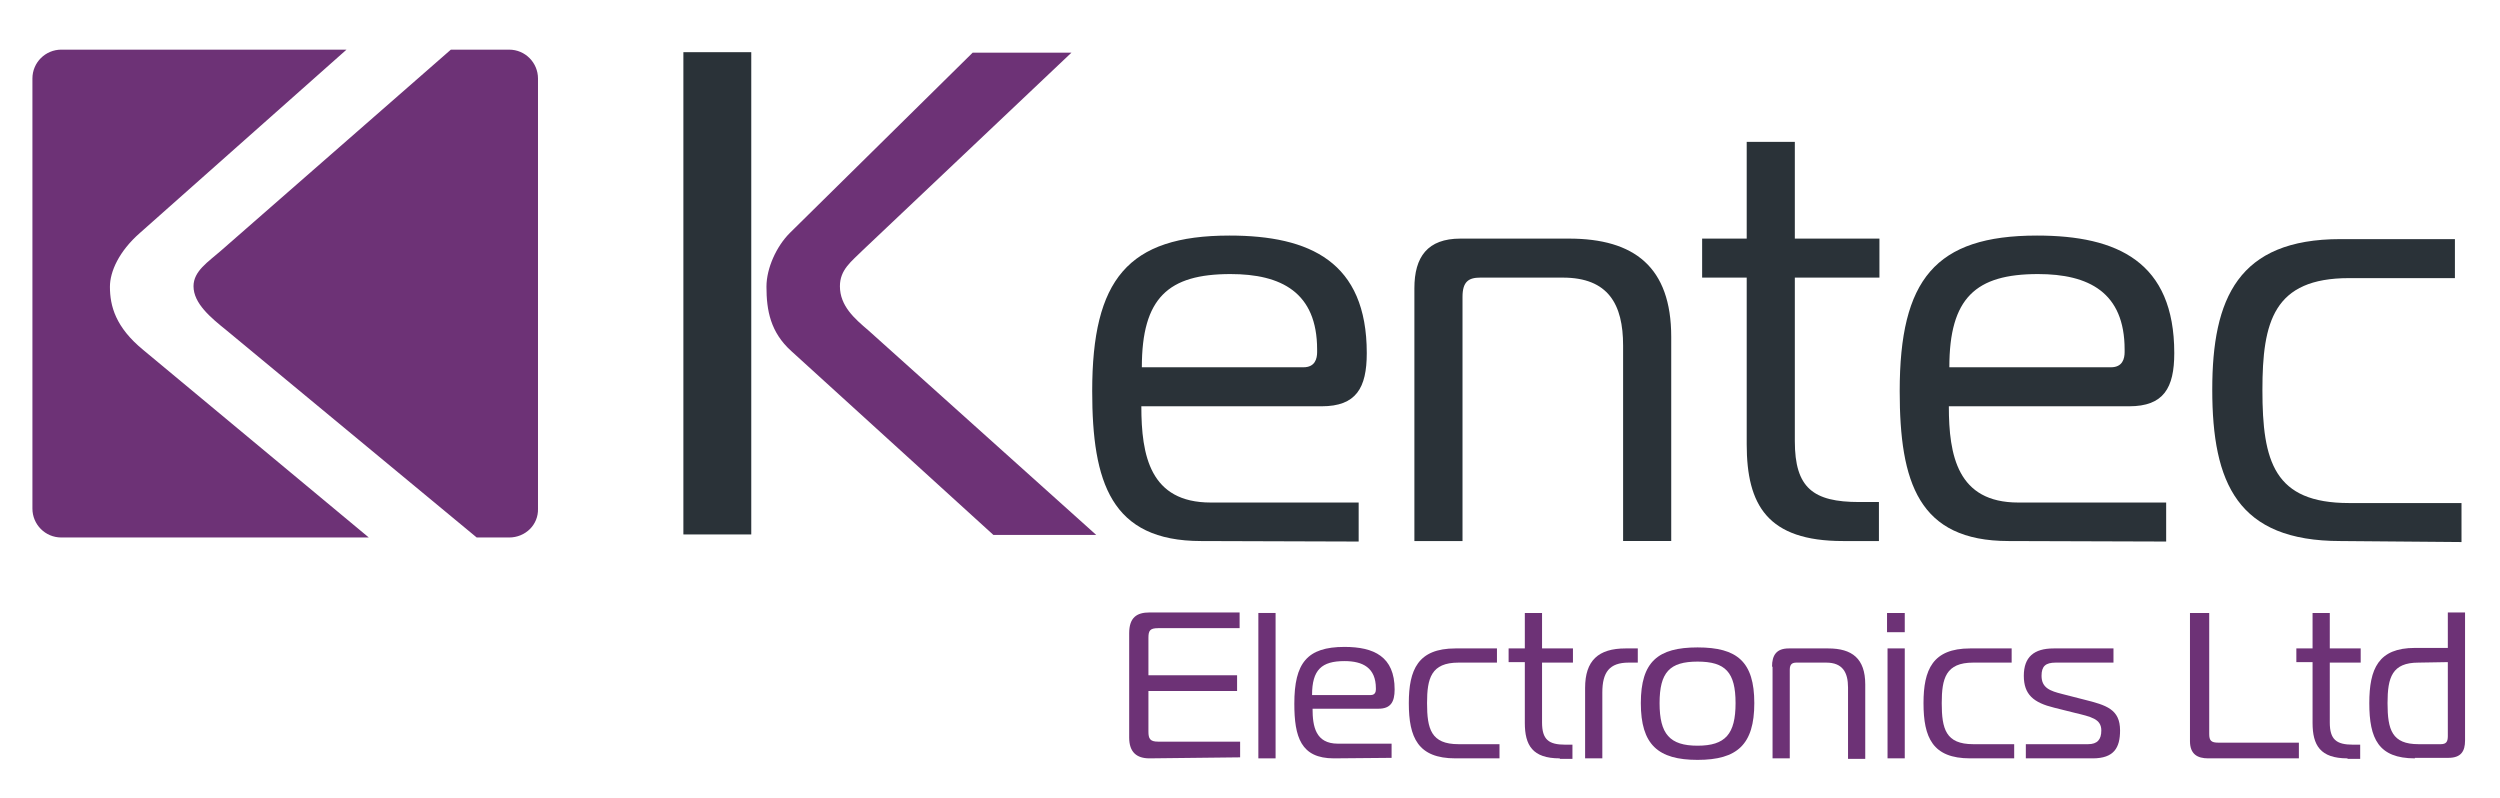
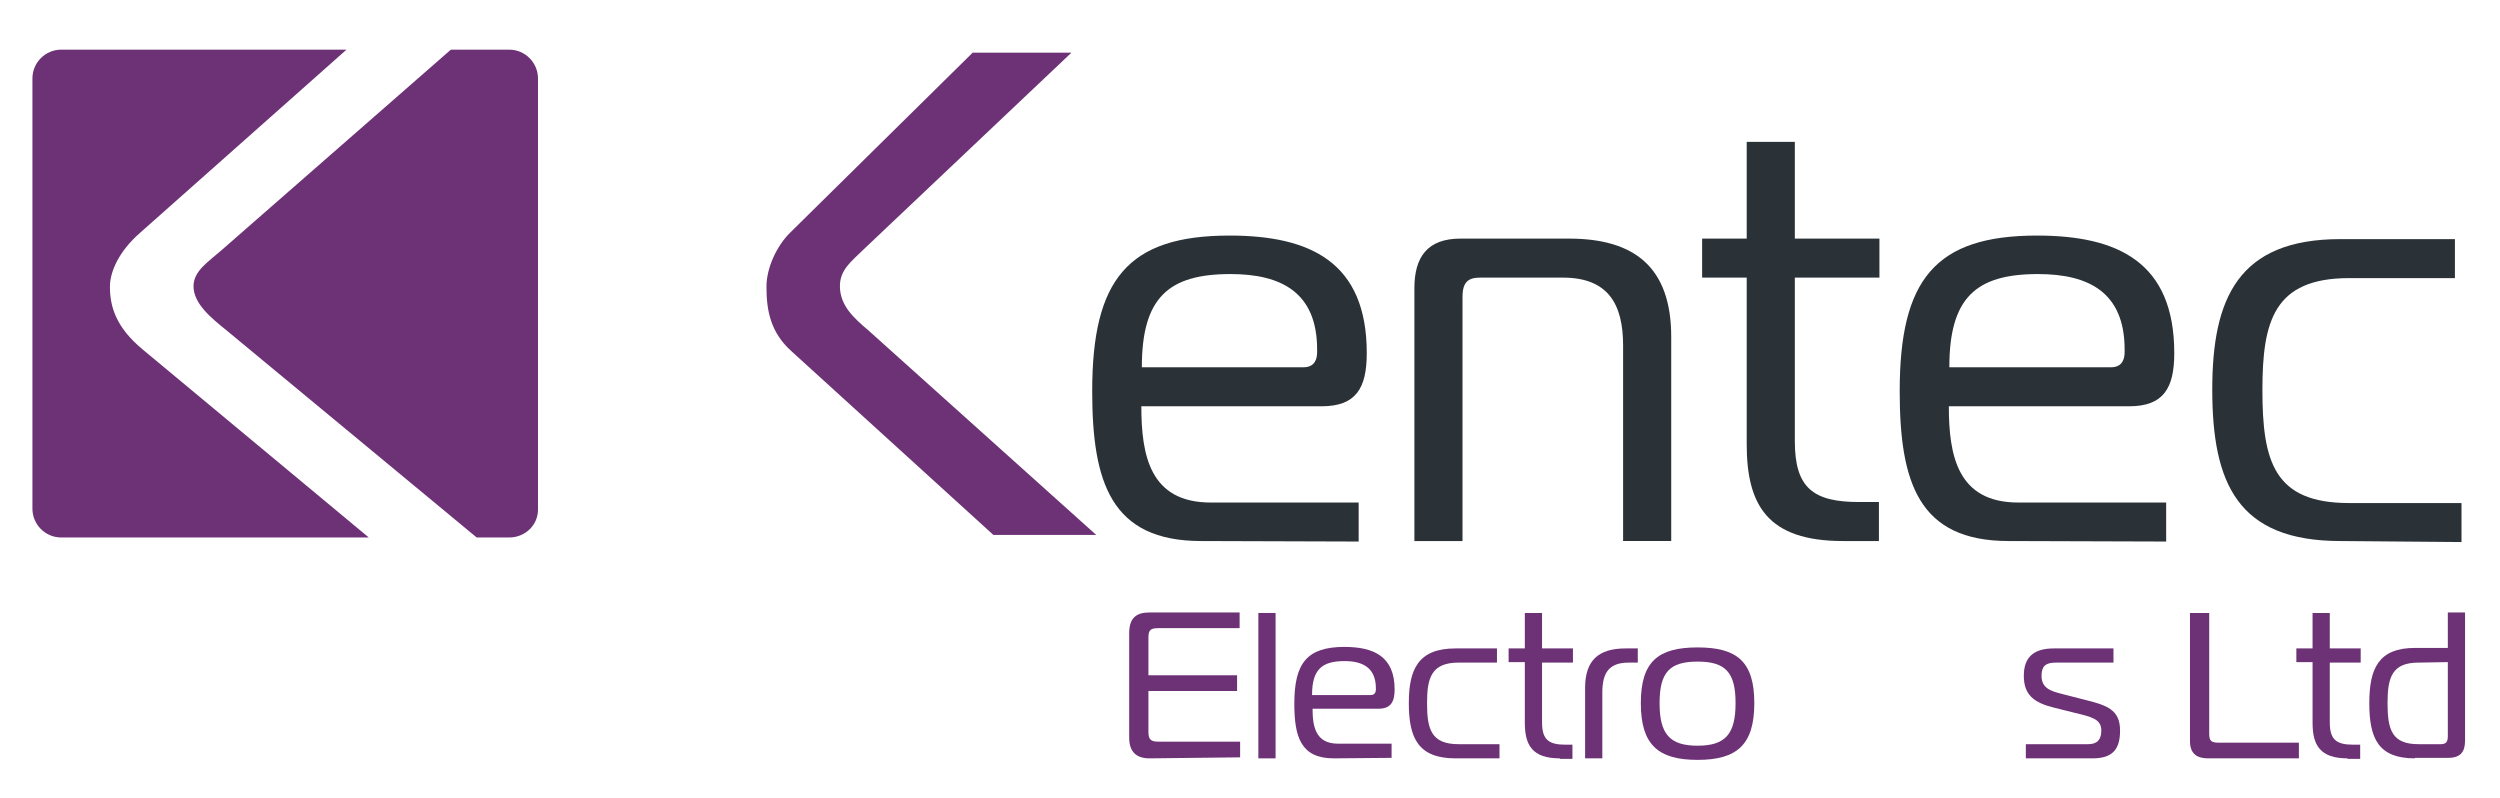
<svg xmlns="http://www.w3.org/2000/svg" id="Layer_1" x="0px" y="0px" viewBox="0 0 493.5 157.5" style="enable-background:new 0 0 493.5 157.5;" xml:space="preserve">
  <style type="text/css">	.st0{fill:#6D3276;}	.st1{fill:#2A3238;}</style>
  <g>
    <path class="st0" d="M226.9,149.7c-2.5,0-4-1.2-4-4.1V125c0-3.1,1.5-4.1,4-4.1h17.8v3.1h-16.1c-1.6,0-1.9,0.5-1.9,1.9v7.4h17.5v3.1  h-17.5v8c0,1.4,0.3,2,1.9,2h16.2v3.1L226.9,149.7L226.9,149.7z" />
    <path class="st0" d="M248.4,121h3.4v28.7h-3.4V121z" />
    <path class="st0" d="M263.3,149.7c-6.5,0-7.8-4.2-7.8-10.8c0-8,2.5-11.2,9.9-11.2c5.8,0,9.9,1.9,9.9,8.4c0,2.5-0.8,3.8-3.2,3.8h-13  c0,3.5,0.6,6.9,5,6.9h10.6v2.8L263.3,149.7L263.3,149.7z M270.6,137.2c0.8,0,1-0.6,1-1.1v-0.2c0-4.1-2.6-5.4-6.2-5.4  c-4.5,0-6.4,1.7-6.4,6.7H270.6L270.6,137.2z" />
    <path class="st0" d="M287.3,149.7c-7.4,0-9.2-4.1-9.2-10.9c0-6.6,1.8-10.8,9.2-10.8h8.2v2.8h-7.6c-5.4,0-6.2,3.1-6.2,8  c0,5.1,0.8,8.1,6.2,8.1h8.1v2.8L287.3,149.7L287.3,149.7z" />
    <path class="st0" d="M307.9,149.7c-5.4,0-6.9-2.6-6.9-7v-12h-3.2V128h3.2v-7h3.4v7h6.1v2.8h-6.1v11.8c0,3.4,1.3,4.4,4.6,4.4h1.4  v2.8h-2.5V149.7z" />
    <path class="st0" d="M312.9,135.8c0-5.4,2.6-7.8,8-7.8h2.4v2.8h-1.8c-3.8,0-5.2,1.9-5.2,5.9v13h-3.4V135.8z" />
    <path class="st0" d="M346.3,138.8c0,8.2-3.4,11.2-11.2,11.2s-11.2-3-11.2-11.2s3.4-11,11.2-11S346.3,130.6,346.3,138.8z   M335.1,147.2c5.5,0,7.5-2.3,7.5-8.4s-2-8.2-7.5-8.2s-7.5,2.1-7.5,8.2S329.6,147.2,335.1,147.2z" />
-     <path class="st0" d="M349.8,131.6c0-2.3,0.9-3.6,3.3-3.6h7.8c4.7,0,7.3,2,7.3,7.1v14.7h-3.4v-14.1c0-3-1.1-4.9-4.3-4.9h-5.9  c-0.8,0-1.3,0.3-1.3,1.4v17.5h-3.4v-18.1H349.8z" />
-     <path class="st0" d="M372.5,124.8V121h3.5v3.8C376.1,124.8,372.5,124.8,372.5,124.8z M372.6,128h3.4v21.7h-3.4V128z" />
-     <path class="st0" d="M388.9,149.7c-7.4,0-9.2-4.1-9.2-10.9c0-6.6,1.8-10.8,9.2-10.8h8.2v2.8h-7.6c-5.4,0-6.2,3.1-6.2,8  c0,5.1,0.8,8.1,6.2,8.1h8.1v2.8L388.9,149.7L388.9,149.7z" />
    <path class="st0" d="M399.9,146.9h12.3c1.8,0,2.6-0.9,2.6-2.7c0-2.3-2-2.7-5.3-3.5l-4-1c-4.1-1-6-2.6-6-6.3s2-5.4,5.9-5.4h11.8v2.8  h-11.4c-2,0-2.8,0.7-2.8,2.6c0,2.4,1.7,3,4.1,3.6l4.3,1.1c4.4,1.1,7.1,1.9,7.1,6.1c0,3.4-1.2,5.5-5.4,5.5h-13.2V146.9L399.9,146.9z  " />
-     <path class="st0" d="M435.9,149.7c-2.1,0-3.6-0.8-3.6-3.4V121h3.8v23.9c0,1.3,0.4,1.7,1.8,1.7h15.9v3.1H435.9z" />
+     <path class="st0" d="M435.9,149.7c-2.1,0-3.6-0.8-3.6-3.4V121h3.8v23.9c0,1.3,0.4,1.7,1.8,1.7h15.9v3.1z" />
    <path class="st0" d="M463.4,149.7c-5.4,0-6.9-2.6-6.9-7v-12h-3.2V128h3.2v-7h3.4v7h6.1v2.8h-6.1v11.8c0,3.4,1.3,4.4,4.6,4.4h1.4  v2.8h-2.5V149.7z" />
    <path class="st0" d="M476.7,149.7c-7.2,0-9-3.9-9-10.9c0-6.8,1.8-10.9,9-10.9h6.5v-7h3.4v25.3c0,2.1-0.8,3.4-3.3,3.4h-6.6V149.7z   M477.4,130.8c-5.2,0-6.1,2.9-6.1,8c0,5.3,0.9,8.1,6.1,8.1h4.4c1.1,0,1.4-0.5,1.4-1.6v-14.6L477.4,130.8L477.4,130.8z" />
  </g>
  <path class="st1" d="M237.1,106.8c-17.8,0-21.5-11.6-21.5-29.6c0-22,7-30.7,27.1-30.7c15.9,0,27.1,5.2,27.1,23.2 c0,6.9-2.1,10.5-8.9,10.5h-35.6c0,9.7,1.7,19,13.7,19h29.2v7.7L237.1,106.8L237.1,106.8z M257.3,72.5c2.3,0,2.7-1.7,2.7-3V69 c0-11.3-7.1-14.9-17.1-14.9c-12.3,0-17.5,4.7-17.5,18.4H257.3z" />
  <path class="st1" d="M279.2,56.9c0-6.2,2.6-9.8,9.1-9.8h21.4c12.9,0,20.2,5.6,20.2,19.4v40.3h-9.5V68.2c0-8.1-2.9-13.4-11.9-13.4 h-16.3c-2.3,0-3.5,0.8-3.5,3.8v48.2h-9.5L279.2,56.9L279.2,56.9z" />
  <path class="st1" d="M363.8,106.8c-14.9,0-19-7.1-19-19.1V54.8H336v-7.7h8.8V28h9.5v19.1H371v7.7h-16.7v32.3c0,9.2,3.6,12,12.7,12 h3.9v7.7C370.9,106.8,363.8,106.8,363.8,106.8z" />
  <path class="st1" d="M396.5,106.8c-17.8,0-21.5-11.6-21.5-29.6c0-22,7-30.7,27.1-30.7c15.9,0,27.1,5.2,27.1,23.2 c0,6.9-2.1,10.5-8.9,10.5h-35.6c0,9.7,1.7,19,13.7,19h29.2v7.7L396.5,106.8L396.5,106.8z M416.7,72.5c2.3,0,2.7-1.7,2.7-3V69 c0-11.3-7.1-14.9-17.1-14.9c-12.3,0-17.5,4.7-17.5,18.4H416.7z" />
  <path class="st1" d="M462,106.8c-20.3,0-25.3-11.4-25.3-29.9c0-18,5.1-29.7,25.3-29.7h22.6v7.7h-20.9c-14.9,0-17.1,8.6-17.1,22.1 c0,14.1,2.3,22.3,17.1,22.3h22.2v7.7L462,106.8L462,106.8z" />
-   <rect x="134.9" y="10.3" class="st1" width="13.4" height="95.2" />
  <path class="st0" d="M196.1,105.6l-39.9-36.3c-4.1-3.7-4.9-8-4.9-12.7c0-3.7,2-8,4.6-10.6L192,10.4h19.5l-41.2,39 c-2.2,2.2-4.5,3.8-4.5,7.1c0,3.9,2.9,6.4,5.6,8.7l45,40.4H196.1L196.1,105.6z" />
  <g>
    <path class="st0" d="M21.7,56.6c0-3,1.8-7,5.9-10.6L68.4,9.8H12.1c-3.1,0-5.7,2.5-5.7,5.7v84.9c0,3.1,2.5,5.7,5.7,5.7h60.7  l-44.5-37C22.8,64.6,21.7,60.4,21.7,56.6z" />
    <path class="st0" d="M100.5,9.8H89L43.6,49.5c-2.5,2.2-5.4,4-5.4,7c0,3.4,3.4,6.2,6.5,8.7l49.4,40.9h6.4c3.2,0,5.8-2.5,5.7-5.7  V15.5C106.2,12.4,103.7,9.8,100.5,9.8z" />
  </g>
</svg>